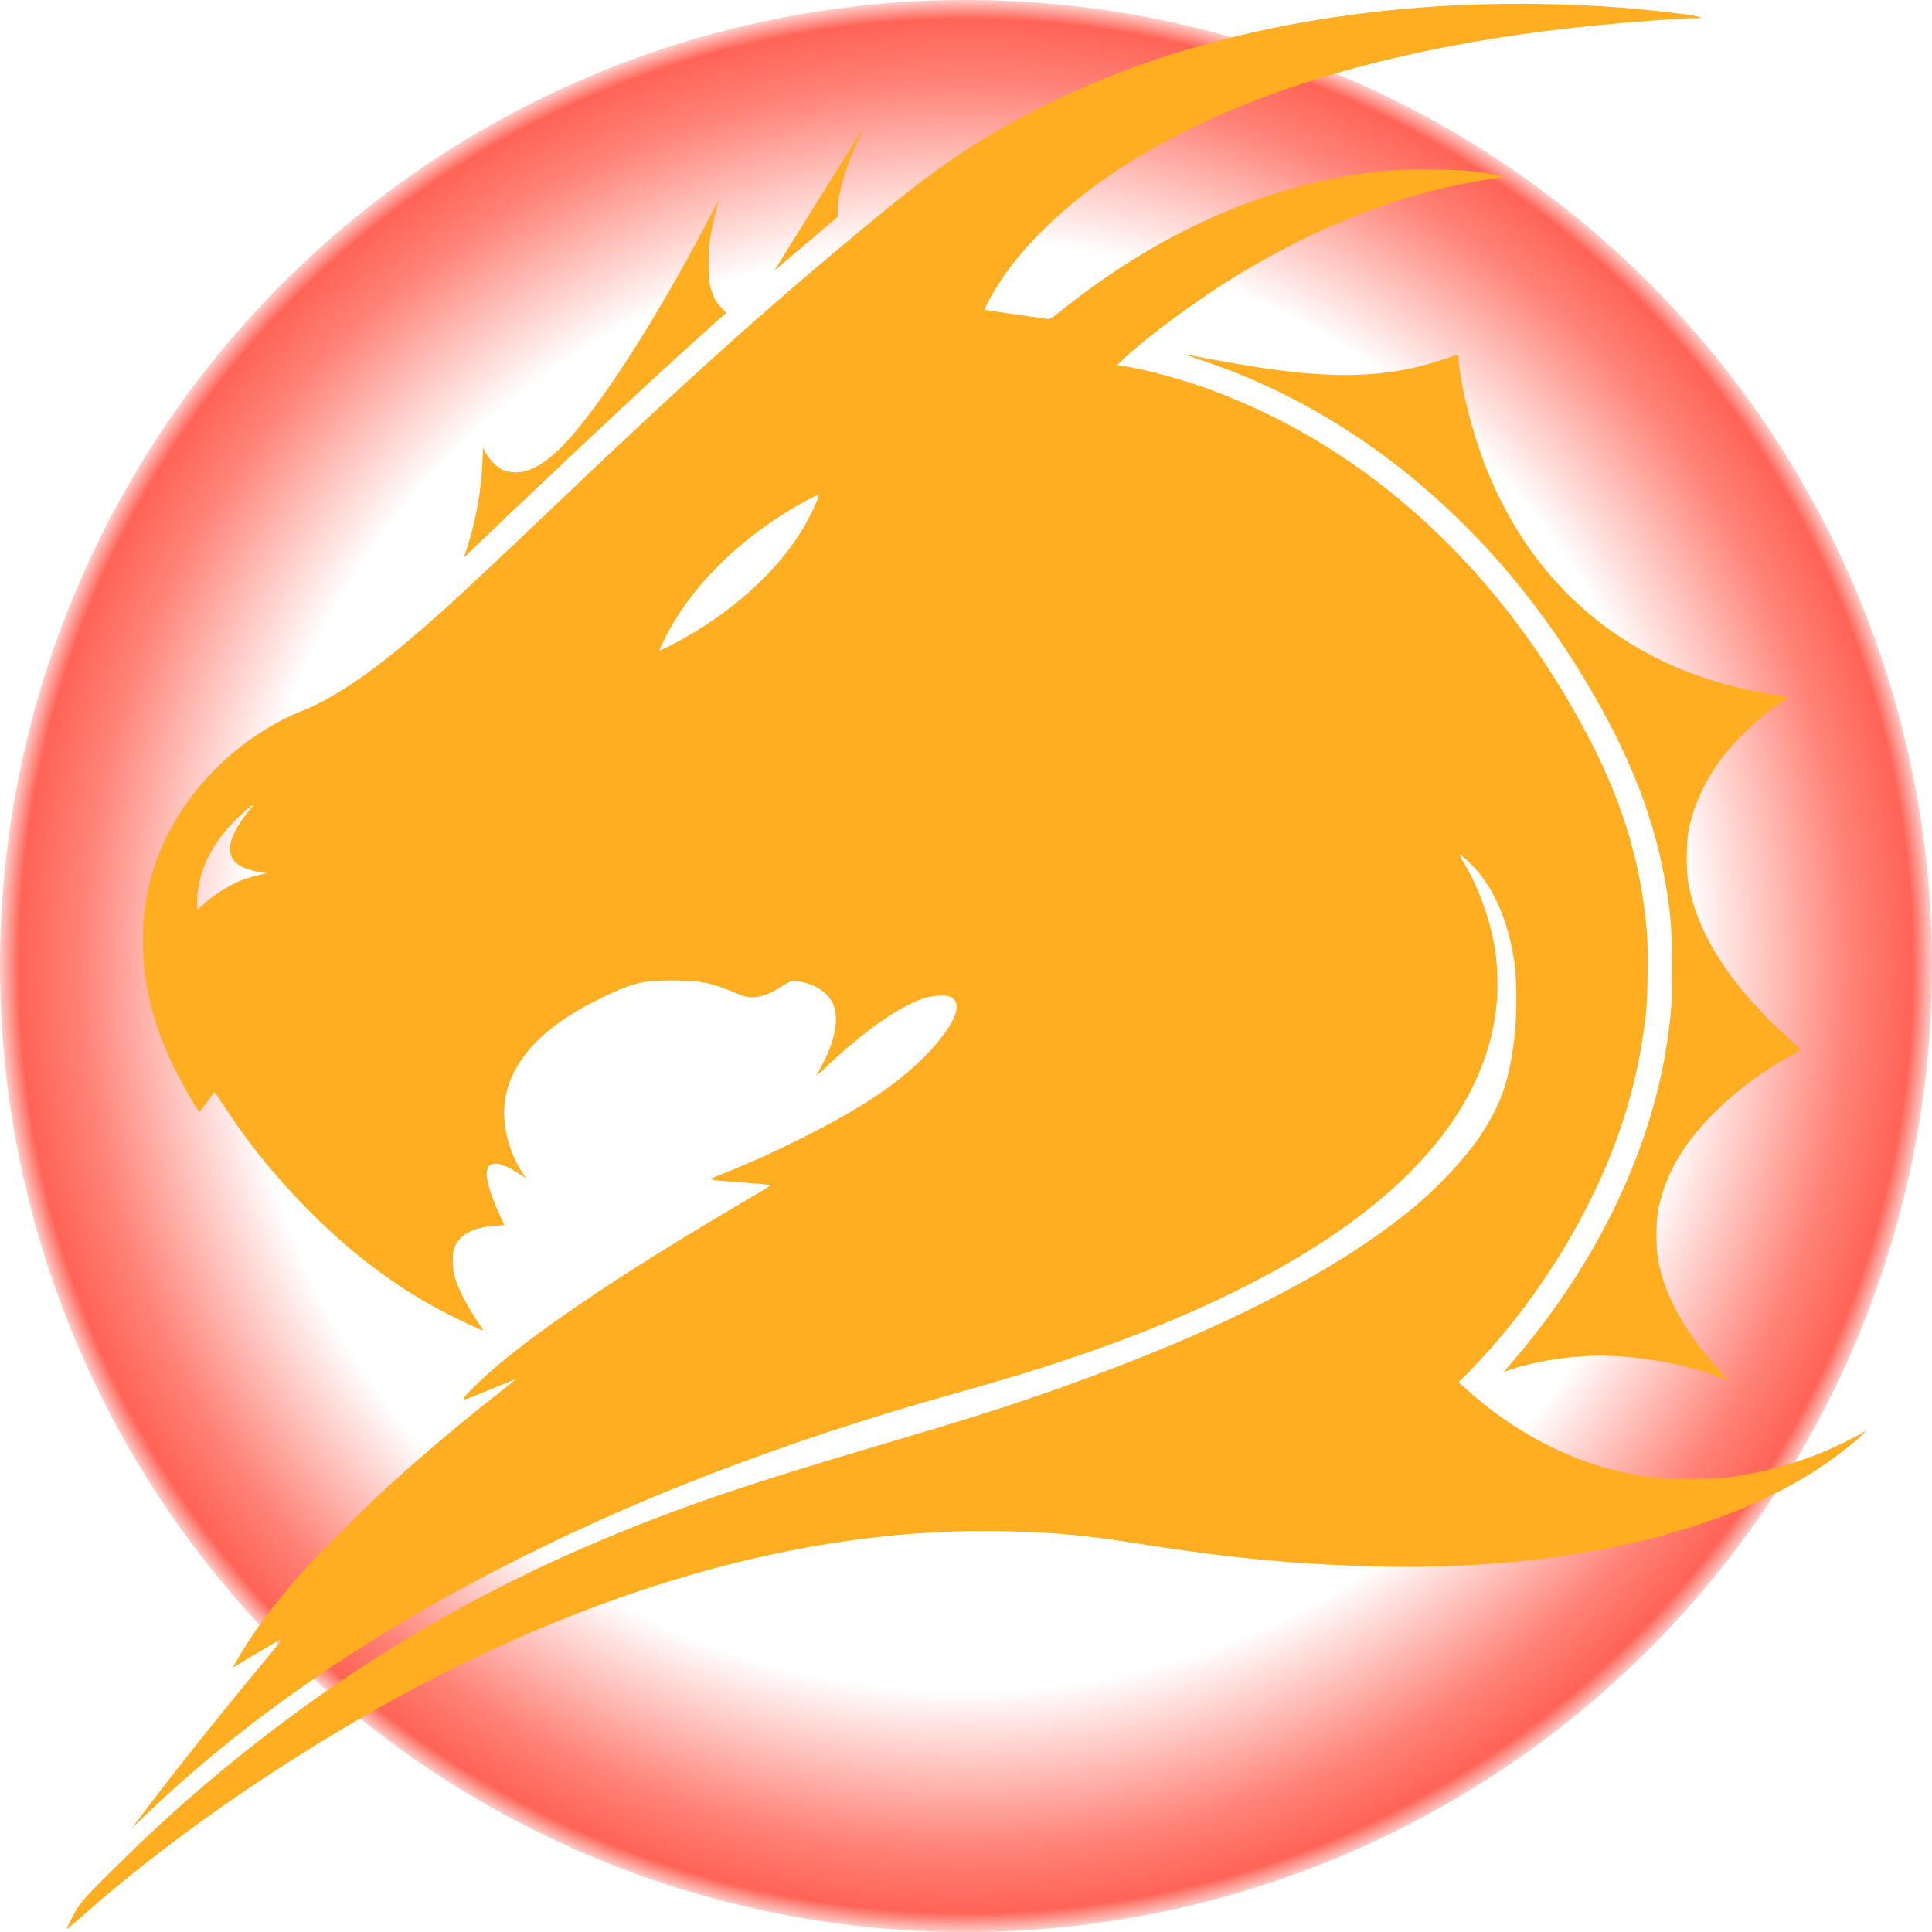
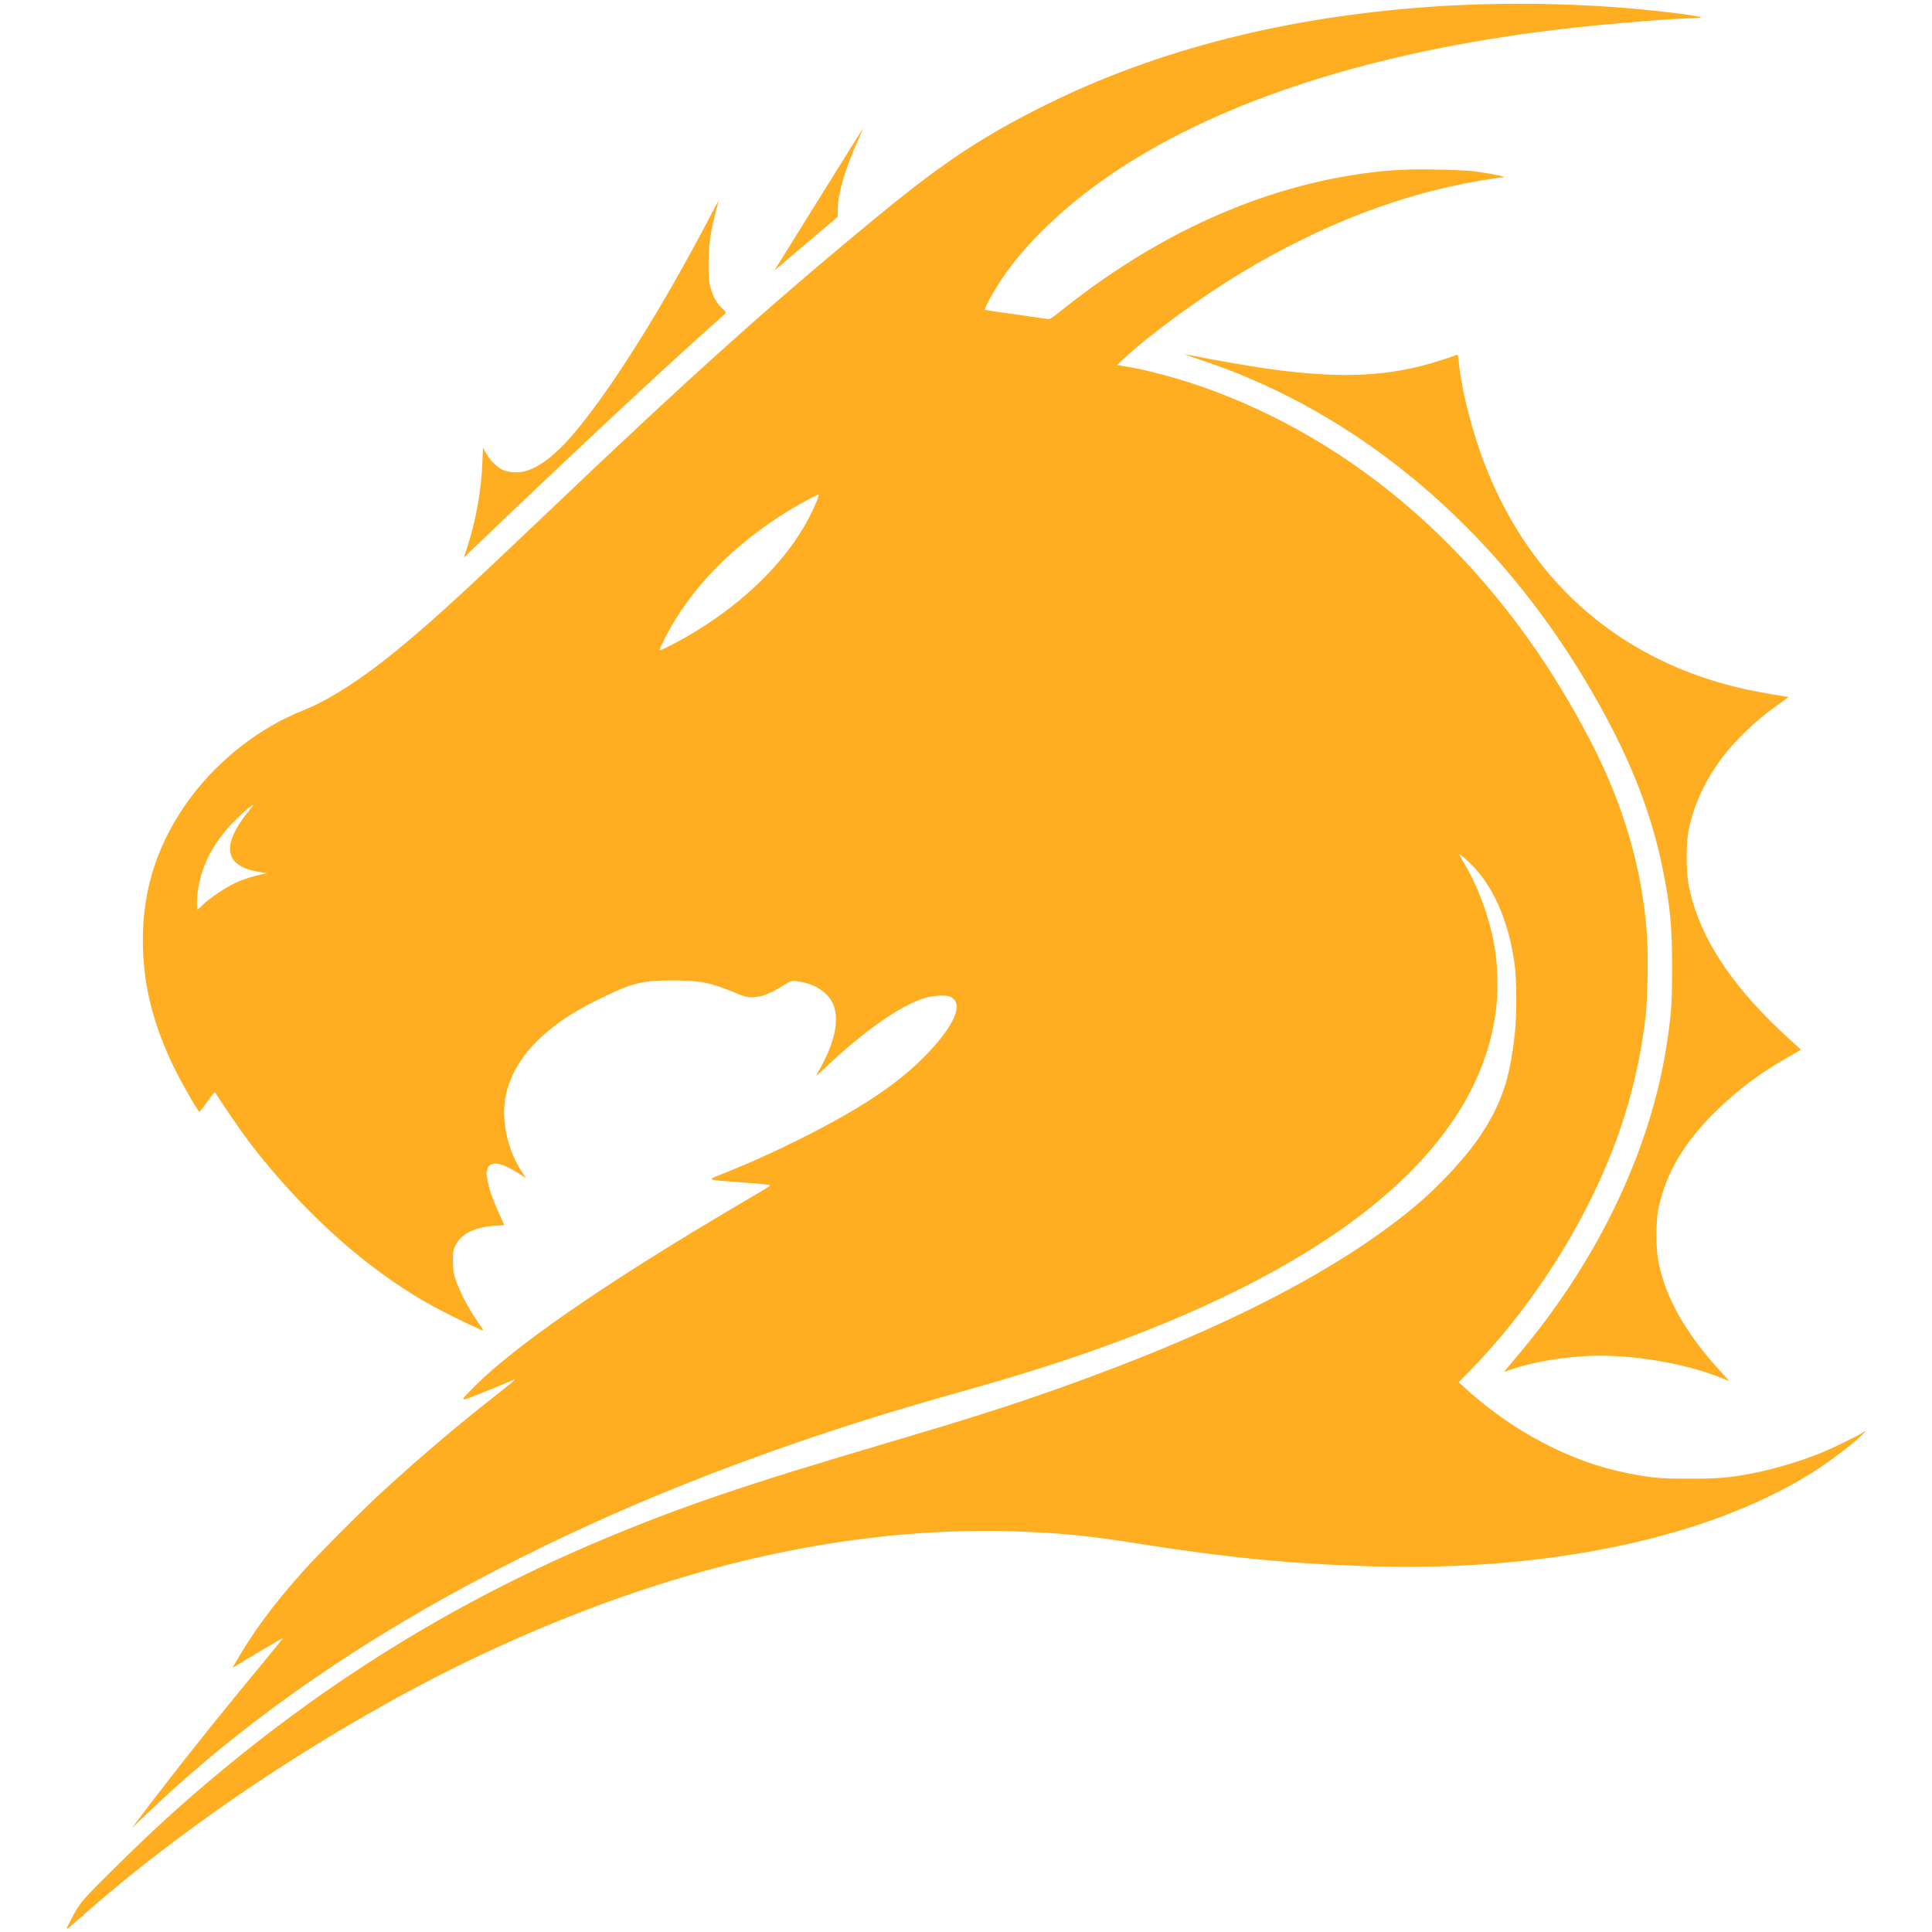
<svg xmlns="http://www.w3.org/2000/svg" transform="scale(1,1)" width="2048" height="2048" version="1.1" viewBox="0 0 2048 2048">
  <defs>
    <radialGradient id="a" cx="1024" cy="1024" r="1024" gradientUnits="userSpaceOnUse">
      <stop stop-opacity="0" offset="0" />
      <stop stop-color="#FF2F1D" stop-opacity="0" offset=".75" />
      <stop stop-color="#FF2F1D" stop-opacity=".6" offset=".915" />
      <stop stop-color="#FF2F1D" stop-opacity=".749" offset=".98" />
      <stop stop-color="#FF2F1D" stop-opacity=".25" offset="1" />
    </radialGradient>
  </defs>
-   <path d="M 2048,1024 A 1024,1024 0 0 1 1024,2048 1024,1024 0 0 1 0,1024 1024,1024 0 0 1 1024,0 1024,1024 0 0 1 2048,1024 Z" fill="url(#a)" fill-rule="evenodd" stroke-width="1.022" />
  <g transform="matrix(.971 0 0 .971 68.776 2.253)">
    <path d="m5.01 2096.7c10.699-21.279 11.716-22.526 46.273-56.77 43.317-42.923 76.539-73.244 117.95-107.64 128.04-106.37 264.24-189.22 416.39-253.29 85.754-36.108 157.08-60.382 310.12-105.54 89.69-26.467 134.14-40.589 189.38-60.174 175.22-62.121 303.28-127.53 388.5-198.43 26.726-22.234 56.597-54.505 71.709-77.471 23.079-35.074 31.746-60.486 37.431-109.75 2.322-20.119 2.32-58.939 0-76.655-5.737-43.746-21.237-81.358-43.545-105.67-6.647-7.243-15.891-15.365-16.638-14.618-0.256 0.256 2.092 4.701 5.218 9.877 16.118 26.684 29.04 63.338 33.811 95.91 2.284 15.59 2.983 39.384 1.617 55-8.321 95.111-70.376 182.22-183.6 257.73-80.341 53.58-186.33 101.44-315 142.22-27.748 8.796-52.995 16.22-109 32.049-120.89 34.168-242.79 77.344-348 123.25-73.825 32.215-151.02 70.886-215 107.7-117.63 67.691-220.46 143.63-305.39 225.54l-14.517 14 14.399-19c36.652-48.364 79.572-102.19 129.83-162.81 11.767-14.193 21.233-25.966 21.034-26.163-0.198-0.196-12.636 7.019-27.639 16.033l-27.279 16.39 2.693-4.727c19.076-33.478 40.493-62.549 73.472-99.727 16.886-19.036 66.904-69.158 90.393-90.582 41.454-37.809 82.361-72.41 124-104.89 9.35-7.292 17.171-13.72 17.38-14.285 0.209-0.564-0.14-0.705-0.775-0.312-0.635 0.392-13.757 5.832-29.161 12.088-32.592 13.236-32.116 13.498-11.931-6.558 41.606-41.342 132.27-104.53 257.4-179.4 20.397-12.204 43.29-25.758 50.874-30.12 10.308-5.929 13.338-8.101 12-8.603-0.984-0.369-14.614-1.623-30.289-2.787-41.343-3.07-39.405-1.964-18.344-10.468 30.278-12.226 50.668-21.427 81.344-36.709 63.949-31.858 104.86-58.741 134.5-88.376 34.415-34.409 45.895-60.414 29.668-67.207-5.49-2.298-19.51-1.288-29.672 2.138-26.215 8.839-64.438 35.703-104.39 73.373-13.095 12.345-13.322 12.506-10.167 7.16 18.307-31.009 24.169-57.836 16.413-75.117-4.995-11.131-17.671-20.116-32.94-23.351-10.711-2.269-12.566-2.004-20.131 2.872-14.758 9.512-25.406 13.634-35.188 13.62-5.556-0.01-8.324-0.731-17.593-4.597-27.821-11.603-38.725-13.805-68.5-13.834-35.529-0.034-45.265 2.567-86.192 23.027-68.83 34.409-103.34 80.941-97.853 131.93 2.246 20.86 9.036 39.631 20.433 56.483l3.043 4.5-2.966-1.951c-18.415-12.112-28.394-15.86-34.944-13.123-2.429 1.015-3.633 2.275-4.069 4.257-0.341 1.549-0.808 3.42-1.04 4.159-0.758 2.418 1.637 14.477 4.683 23.585 1.642 4.911 5.59 14.635 8.773 21.61l5.787 12.681-9.577 0.626c-22.848 1.494-37.499 8.668-43.766 21.431-2.603 5.301-2.806 6.575-2.748 17.224 0.053 9.761 0.483 12.786 2.842 20 3.865 11.82 12.178 28.132 21.34 41.871 4.265 6.396 8.118 12.198 8.563 12.894 1.313 2.056-5.835-1.022-30.808-13.264-33.454-16.4-59.218-32.359-90.5-56.059-47.002-35.609-96.261-85.613-135.12-137.16-8.501-11.277-31.213-44.465-35.44-51.786-0.923-1.598-2.086-0.397-9 9.289-4.367 6.118-8.237 11.146-8.6 11.172-1.87 0.134-24.433-40.238-32.388-57.953-20.306-45.206-29.456-85.498-29.456-129.69 0-57.334 17.212-108.54 52.29-155.58 31.031-41.607 76.045-76.5 122.21-94.733 29.707-11.733 67.173-36.11 108.83-70.812 36.837-30.686 69.65-60.805 158.17-145.18 158.2-150.8 247.61-230.92 366-327.97 67.671-55.477 111.86-84.511 179.5-117.94 121.39-59.996 261.8-95.616 420-106.55 79.563-5.5 167.36-3.883 244.5 4.503 41.312 4.491 60.122 7.956 43.25 7.967-18.547 0.012-88.167 5.501-133.27 10.507-201.21 22.334-366.78 72.797-486.48 148.28-64.541 40.697-116.78 90.503-145.13 138.37-6.663 11.251-11.399 20.682-10.708 21.325 0.183 0.171 15.184 2.393 33.334 4.938 18.15 2.545 34.125 4.848 35.5 5.118 1.991 0.39 4.435-1.069 12-7.166 106.94-86.177 222.73-138.2 340-152.77 24.455-3.037 42.889-3.864 73-3.277 16.225 0.317 33.325 1.053 38 1.637 23.32 2.912 42.206 7.04 32.208 7.04-1.756 0-12.34 1.555-23.522 3.456-86.773 14.753-172.94 47.988-260.19 100.36-44.547 26.739-101.91 68.752-129.49 94.837l-6.504 6.152 4.998 0.714c25.584 3.654 65.556 14.49 98.498 26.702 173.02 64.141 317.44 197.79 413.05 382.25 36.538 70.491 56.386 138.26 62.012 211.73 1.529 19.968 0.701 71.326-1.44 89.325-8.952 75.248-29.563 141.43-66.017 211.98-32.709 63.304-77.94 126.37-125.03 174.32l-13.076 13.315 5 4.601c52.878 48.66 116.4 82.244 179 94.635 27.116 5.367 34.961 6.077 67.5 6.106 31.858 0.028 43.196-0.908 68-5.614 24.246-4.6 54.021-13.454 76.966-22.886 12.434-5.111 37.4-17.304 44.431-21.699 3.914-2.447 4.011-2.46 2.103-0.289-8.073 9.183-36.792 31.247-57.5 44.175-113.91 71.111-287.37 107.78-482.2 101.94-84.663-2.539-157.52-9.595-248.8-24.097-58.954-9.367-88.798-12.338-140.44-13.982-181.73-5.787-376.38 38.948-576.56 132.51-150.65 70.412-316.96 178.82-437.87 285.42-22.073 19.46-21.071 18.888-16.239 9.277zm144.17-1109.8c8.687-9.005 28.131-21.815 41.71-27.479 4.255-1.775 12.686-4.446 18.735-5.936l10.999-2.71-4.999-0.681c-25.382-3.461-36.68-12.655-35.228-28.669 0.89-9.817 8.636-24.324 20.777-38.913 2.764-3.321 4.714-6.039 4.333-6.039-1.423 0-8.172 5.65-17.239 14.434-24.844 24.067-38.972 49.98-43.107 79.066-1.205 8.473-1.34 20.5-0.231 20.5 0.442 0 2.355-1.608 4.25-3.572zm541.74-301.33c55.053-34.201 98.117-77.703 121.36-122.59 6.393-12.348 11.392-24.295 10.528-25.159-0.677-0.677-17.756 8.327-30.888 16.285-61.951 37.543-109.93 86.757-136.95 140.47-3.209 6.378-5.834 12.154-5.834 12.834 0 1.634 25.224-11.547 41.789-21.838zm1115.7 815.71c-38.692-15.43-96.756-25.108-140.57-23.431-31.782 1.217-64.28 6.877-89.255 15.546l-5.824 2.022 2.824-3.37c1.553-1.854 7.876-9.378 14.05-16.722 88.351-105.08 145.89-227.79 162.16-345.85 4.016-29.134 4.615-38.945 4.615-75.5 0-43.976-2.034-66.122-9.599-104.5-13.396-67.959-39.233-131.73-83.596-206.33-93.568-157.34-226.78-275.45-380.8-337.66-9.9-3.998-27.225-10.359-38.5-14.134s-19.987-6.868-19.36-6.872c0.627-4e-3 5.352 0.855 10.5 1.91 18.059 3.7 54.553 10.091 74.36 13.024 71.868 10.64 121.63 10.216 170.19-1.448 11.641-2.797 34.415-9.893 41.43-12.91 1.371-0.59 1.722 0.409 2.32 6.611 3.116 32.325 15.123 79.118 29.844 116.31 50.808 128.34 150.21 213.1 284.24 242.37 12.148 2.652 43.067 8.131 45.888 8.131 0.535 0-3.142 2.812-8.171 6.25-20.701 14.148-41.902 33.244-57.454 51.75-22.204 26.421-37.793 58.194-43.422 88.5-2.61 14.051-2.605 43.992 0.01 58 9.193 49.266 38.297 98.173 88.103 148.05 7.717 7.728 18.531 18.018 24.031 22.867s10.12 9.122 10.266 9.497-4.999 3.585-11.435 7.133c-29.864 16.466-56.448 36.202-80.687 59.903-34.616 33.848-54.193 66.603-62.798 105.07-3.127 13.981-3.367 42.986-0.484 58.475 7.275 39.079 29.369 78.563 67.008 119.75 5.906 6.463 10.601 11.704 10.434 11.647s-4.804-1.898-10.304-4.091zm-1367.7-905.1c9.744-29.782 15.718-62.992 16.913-94.024l0.61-15.821 3.093 5.788c3.866 7.236 11.851 15.332 18.108 18.361 6.502 3.147 17.164 3.802 25.065 1.538 15.612-4.473 32.569-17.402 51.126-38.984 40.946-47.619 97.754-137.89 151.07-240.06 5.166-9.9 9.099-17.1 8.739-16-0.36 1.1-2.191 8.251-4.07 15.891-5.387 21.906-6.921 33.815-6.904 53.609 0.013 15.19 0.316 18.552 2.295 25.47 2.988 10.444 6.408 16.548 12.427 22.178 4.037 3.776 4.678 4.822 3.578 5.837-0.737 0.68-12.815 11.531-26.84 24.112-54.553 48.939-158.37 146.17-251.02 235.09l-7.523 7.22zm383.55-380.17c26.345-42.368 48.29-77.456 48.767-77.973 0.477-0.517-1.766 4.883-4.985 12-14.149 31.28-22.22 58.265-22.483 75.17l-0.143 9.231-69.056 58.605z" fill="#FFAD21" />
  </g>
</svg>